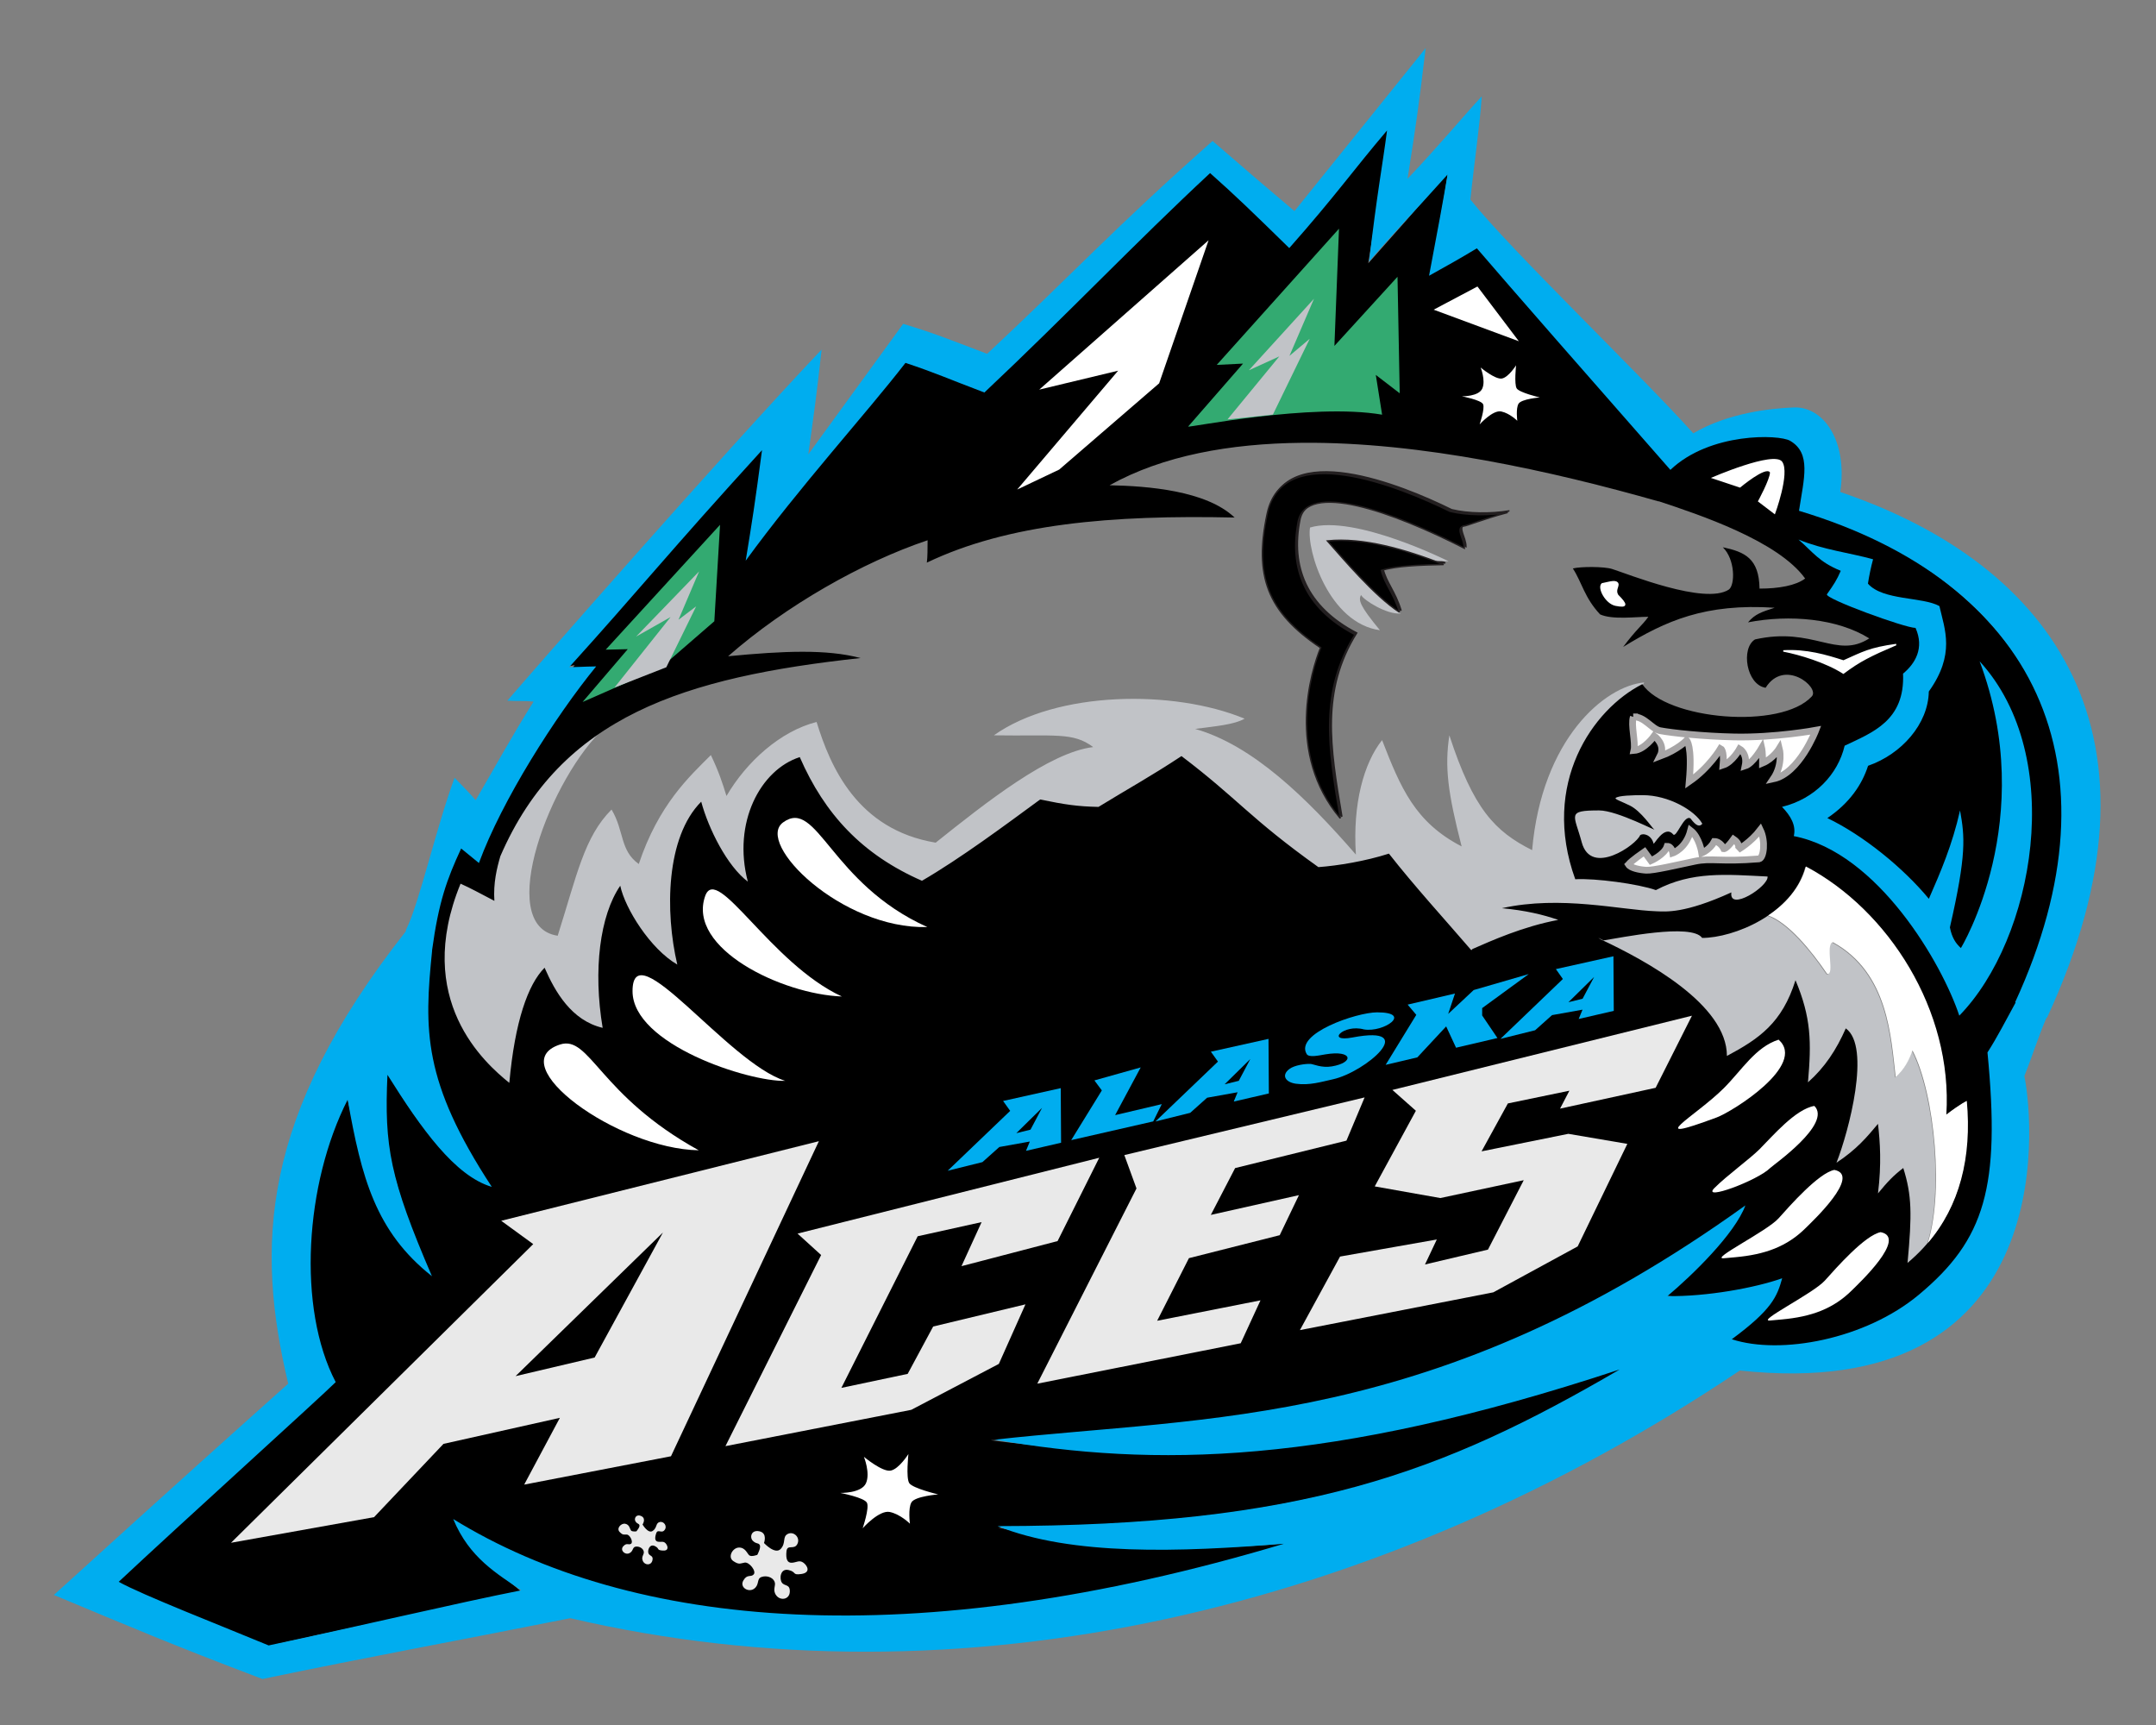
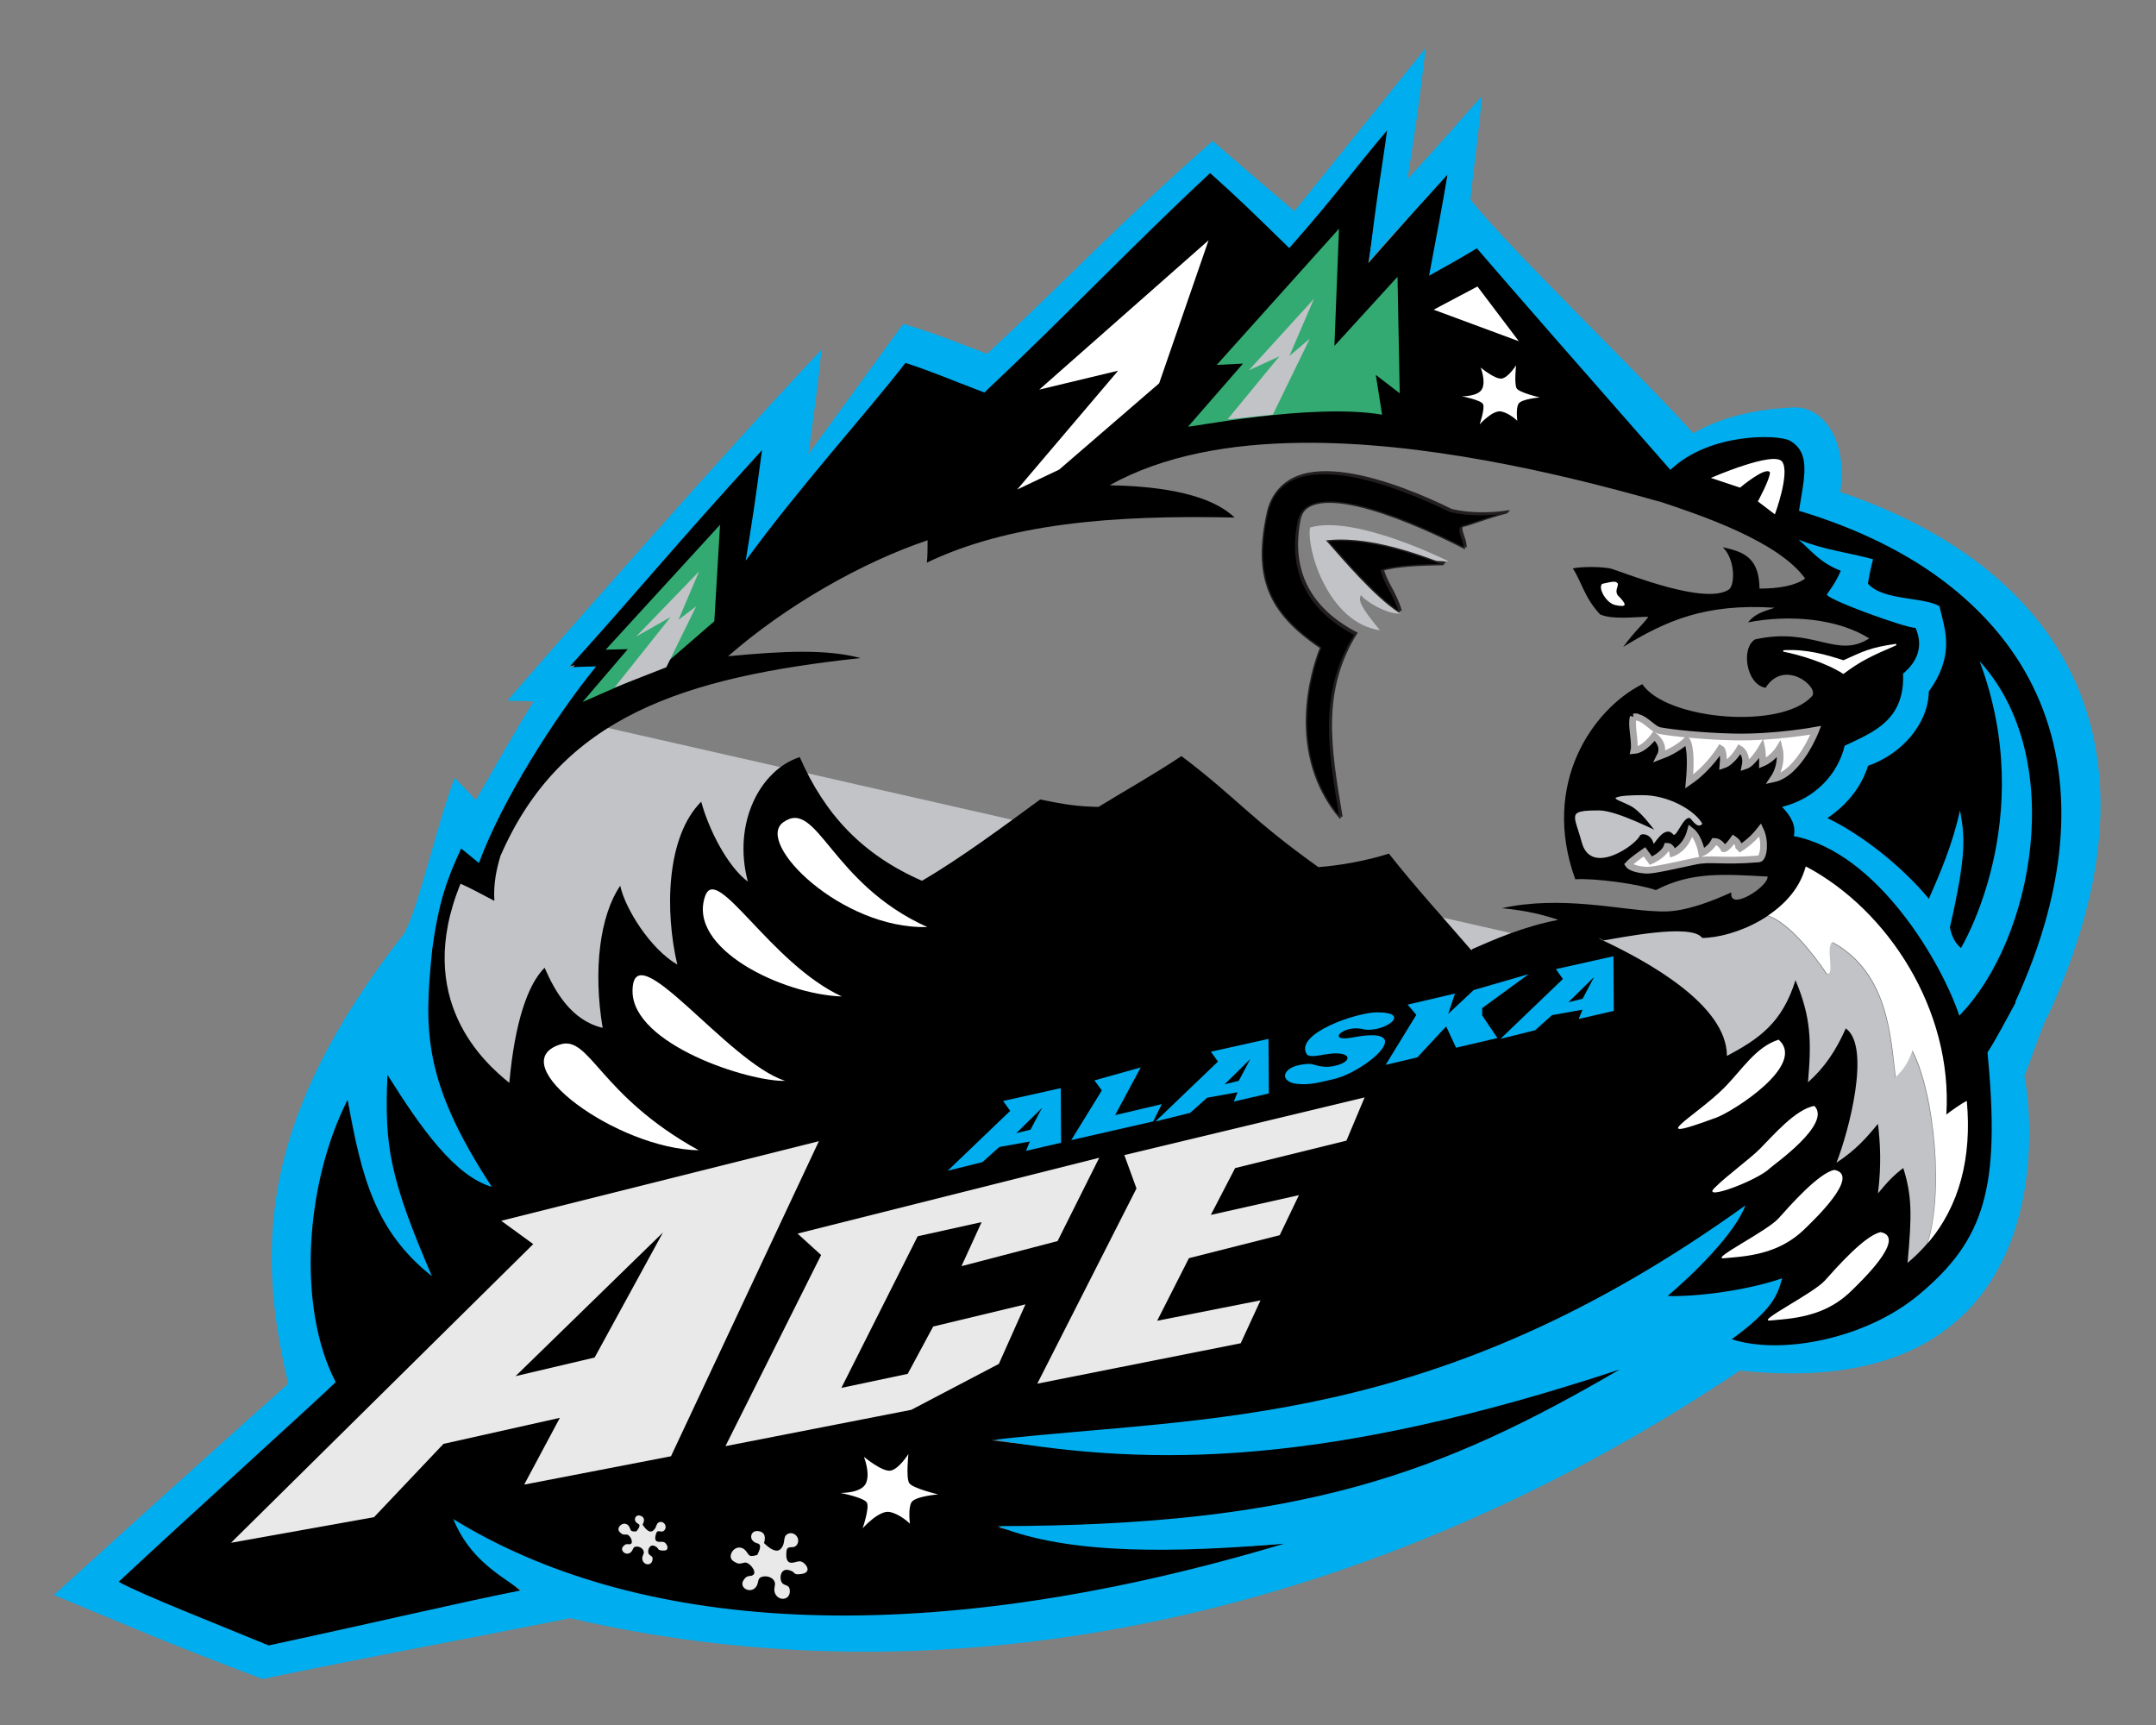
<svg xmlns="http://www.w3.org/2000/svg" version="1.1" width="400" height="320" id="svg3124" xml:space="preserve">
  <rect width="100%" height="100%" fill="#808080" stroke="none" />
  <defs id="defs3128" />
  <g transform="matrix(1.25,0,0,-1.25,0,320)" id="g3132">
    <g transform="matrix(0.507,0,0,0.507,7.226,-79.934)" id="g3572">
      <path d="m 190.724,325.888 c -29.267,16.136 -31.837,33.83 -40.643,30.952 -17.218,-5.627 16.68,-30.545 40.643,-30.952" id="path3142" style="fill:#e9e9e9;fill-opacity:1;fill-rule:nonzero;stroke:none" />
      <path d="m 216.048,346.21 c -16.882,5.315 -44.708,44.082 -44.708,26.262 0,-15.632 34.078,-26.575 44.708,-26.262" id="path3144" style="fill:#e9e9e9;fill-opacity:1;fill-rule:nonzero;stroke:none" />
      <path d="m 232.618,370.909 c -20.947,9.692 -36.6,39.138 -40.018,29.389 -5.37,-15.32 22.51,-28.764 40.018,-29.389" id="path3146" style="fill:#e9e9e9;fill-opacity:1;fill-rule:nonzero;stroke:none" />
      <path d="m 257.629,391.23 c -28.45,12.819 -32.2,37.928 -42.207,30.64 -8.319,-6.061 17.08,-31.312 42.207,-30.64" id="path3148" style="fill:#e9e9e9;fill-opacity:1;fill-rule:nonzero;stroke:none" />
-       <path d="m 162.899,449.695 c -22.51,-11.881 -33.453,-31.89 -33.765,-48.303 -4.377,3.712 -4.74,3.761 -8.591,4.241 -2.633,0.328 -6.729,-10.162 -6.729,-19.561 0,-14.382 4.765,-32.115 18.133,-40.8 12.037,-7.82 6.935,11.155 11.724,25.793 2.501,2.501 24.969,-25.788 24.543,-5.784 -0.399,18.728 -6.085,33.964 17.039,8.754 7.541,-8.727 -1.467,35.256 4.977,39.94 6.994,-7.194 11.501,-11.684 17.377,-16.022 2.273,16.533 1.719,24.229 2.657,27.824 6.096,15.476 12.247,-0.169 16.101,-4.22 6.917,-7.268 15.197,-15.264 29.469,-22.258 7.353,-3.603 29.552,20.739 35.405,23.509 4.645,2.198 11.956,-3.371 17.471,-0.662 7.091,3.485 15.512,10.823 22.546,10.823 10.631,0 21.886,-29.076 42.52,-29.076 5.422,0 13.566,-0.592 17.399,-2.981 9.431,-5.874 17.716,-22.409 27.152,-19.843 l 21.26,5.785 c 21.118,5.745 6.879,6.409 34.391,6.409 18.758,0 23.76,0 35.016,11.255 7.503,7.503 -32.359,4.691 -36.11,4.377 -9.357,-0.784 -18.026,-3.77 -21.175,-0.193 -12.407,14.094 6.17,40.268 15.391,54.124 -11.56,-0.999 -29.993,-16.56 -32.828,-49.085 -10.921,5.481 -17.195,12.036 -24.23,33.609 -1.406,-9.223 -0.469,-16.727 3.596,-32.515 -13.6,7.035 -17.82,17.04 -23.291,31.108 -5.316,-6.663 -8.659,-18.583 -7.666,-33.505 -14.512,16.711 -30.224,32 -47.047,36.788 5.784,0.781 11.258,1.19 14.476,2.994 -20.824,8.614 -55.044,8.159 -73.409,-4.87 18.031,-0.274 23.159,0.995 29.075,-3.439 -12.797,-1.513 -31.326,-16.173 -46.114,-27.981 -23.042,3.835 -30.882,22.402 -34.86,35.328 -10.579,-2.681 -20.482,-11.581 -26.381,-21.669 -1.141,3.733 -2.284,7.228 -4.57,11.977 -6.253,-6.253 -15.277,-14.449 -21.104,-31.889 -5.585,3.996 -4.221,9.691 -7.972,15.945 -8.011,-8.012 -10.139,-19.19 -15.764,-36.942 -18.846,2.841 -1.823,46.985 13.888,61.015" id="path3150" style="fill:#c1c3c7;fill-opacity:1;fill-rule:nonzero;stroke:none" />
+       <path d="m 162.899,449.695 c -22.51,-11.881 -33.453,-31.89 -33.765,-48.303 -4.377,3.712 -4.74,3.761 -8.591,4.241 -2.633,0.328 -6.729,-10.162 -6.729,-19.561 0,-14.382 4.765,-32.115 18.133,-40.8 12.037,-7.82 6.935,11.155 11.724,25.793 2.501,2.501 24.969,-25.788 24.543,-5.784 -0.399,18.728 -6.085,33.964 17.039,8.754 7.541,-8.727 -1.467,35.256 4.977,39.94 6.994,-7.194 11.501,-11.684 17.377,-16.022 2.273,16.533 1.719,24.229 2.657,27.824 6.096,15.476 12.247,-0.169 16.101,-4.22 6.917,-7.268 15.197,-15.264 29.469,-22.258 7.353,-3.603 29.552,20.739 35.405,23.509 4.645,2.198 11.956,-3.371 17.471,-0.662 7.091,3.485 15.512,10.823 22.546,10.823 10.631,0 21.886,-29.076 42.52,-29.076 5.422,0 13.566,-0.592 17.399,-2.981 9.431,-5.874 17.716,-22.409 27.152,-19.843 l 21.26,5.785 " id="path3150" style="fill:#c1c3c7;fill-opacity:1;fill-rule:nonzero;stroke:none" />
      <path d="m 500.837,394.906 c -10.711,-2.677 -39.493,-6.47 -51.096,-6.47 16.896,-12.049 31.467,-12.959 40.609,-37.263 10.389,4.508 16.065,8.925 20.973,14.726 3.347,-10.933 3.124,-18.965 2.233,-24.097 6.023,2.231 9.593,6.917 12.716,12.049 1.827,-7.1 -0.627,-17.668 -4.684,-33.915 4.239,-0.893 7.1,1.127 11.825,4.685 0.184,-4.226 0.893,-8.926 0,-14.726 3.725,0.861 6.042,1.57 8.256,4.461 2.472,-5.345 2.248,-11.655 0.446,-24.99 14.151,2.311 11.997,48.983 3.348,65.601 -1.085,-3.058 -2.455,-5.578 -4.91,-7.81 -1.403,11.538 -2.017,30.52 -18.353,39.489 -2.406,-0.549 0.638,-9.737 -1.723,-9.258 -5.284,7.808 -13.456,17.518 -19.64,17.518" id="path3152" style="fill:#c1c3c7;fill-opacity:1;fill-rule:nonzero;stroke:none" />
      <path d="m 490.969,207.594 c -15,16.589 -22.431,24.392 -37.531,40.719 -15.791,-13.794 -19.121,-16.771 -29.844,-26.406 -28.784,27.875 -62.19,60.121 -84.562,81.125 -12.815,-4.839 -19.275,-7.319 -29.594,-11.281 -18.27,24.355 -35.414,48.181 -53.688,73.312 3.479,-22.715 4.195,-30.074 7.125,-46.438 l -80.031,88.062 c 3.493,-0.549 6.032,-0.871 9.656,-1.562 -5.316,6.835 -27.054,35.358 -38.969,67.906 0.026,0.008 0.037,0.023 0.062,0.031 -0.034,0.003 -0.06,-0.003 -0.094,0 -2.961,-2.326 -4.418,-3.594 -6.812,-5.281 -23.275,41.255 -15.714,81.196 10.969,125.531 -16.69,-11.396 -26.08,-25.439 -35.125,-41.969 -2.316,23.354 5.032,49.593 16.375,75.125 -14.799,-11.455 -30.212,-53.746 -30.906,-73.75 -22.527,34.675 -22.629,87.267 -9.781,115 -33.696,30.404 -47.539,42.693 -80.25,73.219 16.879,7.185 31.898,13.394 57.656,24.25 28.831,-6.929 64.989,-13.666 97.094,-21.281 -10.584,-8.725 -19.506,-16.814 -23.438,-24.969 98.95,57.946 223.738,33.181 305.281,7.375 -41.429,3.664 -74.58,2.081 -107.219,-5.688 70.819,1.14 162.192,-10.745 230.938,-59.406 C 496.599,688.805 423.74,698.999 344.875,688.75 c 0.012,-0.01 0.019,-0.021 0.031,-0.031 91.805,-1.997 205.26,-24.276 275.531,-85 -5.694,10.819 -17.074,21.434 -29.031,32.062 9.134,1.329 25.01,0.119 39.125,-3.875 -5.501,7.343 -14.914,14.974 -22.625,20.406 58.917,14.111 113.279,-26.554 106.469,-94.812 0.029,-0.018 0.065,-0.044 0.094,-0.062 -0.551,-6.537 -0.919,-8.685 -1.562,-13.594 55.654,-101.703 11.074,-167.885 -71.188,-196.656 2.833,-9.469 1.864,-21.688 -1.312,-23.625 -2.822,-1.721 -7.21,-2.628 -12.281,-2.719 -11.13,-0.2 -25.603,3.603 -34.312,11.75 -23.035,-26.607 -51.312,-58.921 -70.656,-80.656 -7.246,4.237 -10.566,5.697 -17.531,9.969 3.215,-17.681 4.793,-25.964 6.438,-37.312 -14.512,17.198 -17.87,20.624 -29.188,33.5 3.924,-24.025 4.702,-30.754 8.094,-50.5 z M 458.5,323.781 c 43.679,-0.444 92.138,10.502 130.625,21.438 0.01,-0.024 0.021,-0.039 0.031,-0.062 14.913,4.928 43.721,14.531 53.594,28.281 -3.414,2.579 -9.644,3.688 -16.688,3.688 -0.185,-11.051 -5.357,-13.42 -13.438,-15.125 4.581,4.469 4.509,13.756 2.219,15.469 -8.736,5.764 -37.134,-5.775 -42.75,-7.531 -2.947,-0.92 -11.396,-0.924 -14.344,-0.188 3.341,5.157 4.236,10.7 9.969,16.812 4.549,2.031 12.954,0.875 17.656,0.875 -2.21,3.13 -4.343,4.501 -9.219,11.031 15.594,-9.578 30.082,-16.001 55.438,-14.344 -4.732,1.546 -7.173,2.272 -9.75,5.344 15.217,-2.942 32.765,-1.406 44.375,5.875 -12.002,7.728 -20.448,-4.414 -41.812,0.375 -5.266,3.217 -3.174,16.582 3.875,17.688 6.815,-10.866 19.884,-0.19 16.938,3.125 -11.236,12.34 -53.221,8.639 -62.062,-4.438 -18.142,9.161 -37.191,36.42 -24.531,71.375 7.184,-0.441 23.142,1.712 29.5,3.969 13.256,-6.979 25.773,-5.706 40.875,-4.969 0.475,3.576 -14.225,13.046 -13.25,5.812 -17.214,7.834 -23.988,7.02 -27.438,6.906 -13.034,-0.435 -34.922,-5.928 -56.531,-1.125 8.666,0.815 15.144,2.37 20.625,4.281 C 539.424,500.762 527.857,506.011 521,509 c -0.138,0.138 -0.268,0.297 -0.406,0.438 -9.04,-10.503 -21.128,-23.788 -30.156,-35.344 -8.568,2.756 -18.716,4.425 -25.812,4.938 -25.174,-17.976 -29.177,-24.747 -50.094,-40.625 -11.514,7.593 -19.239,11.761 -30.375,18.594 -7.688,-0.159 -12.281,-0.844 -21.344,-2.719 -12.874,9.441 -29.056,21.494 -43.25,29.75 -21.896,-9.586 -35.595,-24.352 -44.719,-45.25 -14.359,4.599 -24.694,23.926 -19,45.562 -7.591,-5.694 -14.405,-19.381 -17.062,-29.25 -12.906,12.905 -13.305,40.234 -8.75,59.594 -9.87,-5.695 -19.142,-20.555 -20.875,-28.844 -7.465,10.881 -9.98,30.87 -6.438,52 -11.426,-2.685 -17.455,-13.27 -21.25,-22 -6.072,6.072 -10.884,19.696 -12.906,42.125 -8.986,-7.247 -35.252,-30.379 -17.844,-72.875 3.734,1.654 7.14,3.564 12.375,6.281 -0.434,-6.508 0.915,-11.992 2.188,-16.344 22.227,-51.294 67.281,-65.477 131.812,-72.5 -12.419,-3.281 -28.047,-2.62 -48.469,-0.656 21.174,-18.57 49.08,-34.399 73,-42.438 -0.033,3.525 0.002,5.976 -0.281,8.188 29.695,-14.224 67.565,-17.512 112.625,-16.5 -10.422,-9.909 -31.856,-11.529 -45.75,-11.812 19.59,-10.903 44.074,-15.265 70.281,-15.531 z m 184.312,155.188 c 30.116,15.926 53.801,52.606 51.406,90.781 2.365,-1.805 4.925,-3.462 7.469,-5 2.227,24.452 -4.49,44.921 -21.469,59.094 1.649,-17.721 1.607,-24.69 -1.562,-34.719 -3.616,2.769 -5.714,4.987 -9.25,9.281 1.33,-10.82 0.76,-18.796 0,-25.438 -3.985,4.744 -7.731,9.31 -15.188,14.219 4.508,-11.476 12.726,-42.479 3.406,-49.156 -3.479,7.909 -7.707,14.309 -13.844,19.75 1.317,-14.842 1.167,-23.703 -4.562,-37.375 -4.886,15.688 -13.355,21.439 -25.094,27.719 0.006,-18.786 -29.352,-34.796 -46.25,-42.688 -0.322,-0.222 -0.547,-0.361 -0.844,-0.562 0.646,0.326 1.284,0.644 1.938,0.969 5.862,-0.859 32.201,-6.431 36.094,-0.906 11.416,0 33.205,-8.626 37.75,-25.969 z" transform="matrix(0.8,0,0,-0.8,0,792)" id="path3154" style="fill:#000000;fill-opacity:1;fill-rule:nonzero;stroke:none" />
      <path d="m 430.385,562.707 -12.117,16.022 -12.822,-6.786 24.939,-9.236 z" id="path3162" style="fill:#ffffff;fill-opacity:1;fill-rule:nonzero;stroke:none" />
      <path d="m 377.735,595.651 -35.791,-39.87 7.698,0.382 -16.067,-18.427 c -0.435,-0.499 36.169,7.018 56.779,3.473 l -1.842,11.638 7.001,-5.377 -0.647,34.107 -18.472,-20.24 1.341,34.314 z" id="path3166" style="fill:#33aa71;fill-opacity:1;fill-rule:nonzero;stroke:none" />
      <path d="m 339.558,592.265 -49.571,-43.721 23.092,5.542 -29.557,-34.792 12.315,5.851 29.25,25.247 14.471,41.873 z" id="path3170" style="fill:#ffffff;fill-opacity:1;fill-rule:nonzero;stroke:none" />
      <path d="m 196.542,508.979 -33.478,-36.556 6.461,0.148 -13.233,-15.468 22.937,10.085 15.638,13.552 1.675,28.239 z" id="path3174" style="fill:#33aa71;fill-opacity:1;fill-rule:nonzero;stroke:none" />
      <path d="m 540.836,473.92 c -7.789,-1.096 -9.581,-2.231 -15.406,-4.82 -5.109,1.641 -10.818,3.344 -17.616,2.958 4.771,-0.924 12.419,-3.202 17.576,-6.489 4.758,3.566 7.933,5.139 15.446,8.351" id="path3182" style="fill:#ffffff;fill-opacity:1;fill-rule:nonzero;stroke:none" />
      <path d="m 540.836,473.92 c -7.789,-1.096 -9.581,-2.231 -15.406,-4.82 -5.109,1.641 -10.818,3.344 -17.616,2.958 4.771,-0.924 12.419,-3.202 17.576,-6.489 4.758,3.566 7.933,5.139 15.446,8.351 z" id="path3184" style="fill:none;stroke:#fcfeff;stroke-width:0.426;stroke-linecap:butt;stroke-linejoin:miter;stroke-miterlimit:2.613;stroke-opacity:1;stroke-dasharray:none" />
      <path d="m 459.383,491.72 c -0.622,1.075 -2.087,0.479 -4.617,-0.03 -1.279,-1.174 1.152,-5.666 3.926,-6.23 3.549,-0.721 3.347,0.181 0.615,2.913 -0.839,1.444 0.148,2.28 0.076,3.347" id="path3186" style="fill:#ffffff;fill-opacity:1;fill-rule:nonzero;stroke:none" />
-       <path d="m 459.383,491.72 c -0.622,1.075 -2.087,0.479 -4.617,-0.03 -1.279,-1.174 1.152,-5.666 3.926,-6.23 3.549,-0.721 3.347,0.181 0.615,2.913 -0.839,1.444 0.148,2.28 0.076,3.347 z" id="path3188" style="fill:none;stroke:#fcfeff;stroke-width:0.426;stroke-linecap:butt;stroke-linejoin:miter;stroke-miterlimit:2.613;stroke-opacity:1;stroke-dasharray:none" />
      <path d="m 484.103,421.471 c -2.178,3.913 -9.923,8.367 -17.426,8.367 -2.795,0 -7.262,-0.102 -7.967,-0.849 -0.321,-0.34 1.978,-1.101 4.209,-2.209 3.285,-1.633 6.491,-6.544 7.024,-6.907 1.599,-1.094 -10.662,5.498 -16.055,5.498 -9.692,0 -7.276,-1.164 -5.094,-9.318 2.727,-10.198 16.088,-0.654 17.079,2.039 0.89,0.756 3.29,0.133 3.957,-2.402 -0.087,-0.836 3.112,5.647 5.691,2.713 0.979,-1.379 3.158,5.825 5.114,4.624 1.689,-2.268 2.668,-2.534 3.468,-1.556" id="path3190" style="fill:#c1c3c7;fill-opacity:1;fill-rule:nonzero;stroke:none" />
      <path d="m 506.434,358.269 c -6.775,-2.156 -10.776,-8.929 -16.01,-14.164 -8.314,-8.312 -24.361,-16.856 -2.156,-8.621 4.778,1.774 26.479,15.395 18.166,22.785" id="path3196" style="fill:#ffffff;fill-opacity:1;fill-rule:nonzero;stroke:none" />
      <path d="m 516.901,338.872 c -5.542,-0.925 -12.314,-8.929 -16.009,-12.624 -2.922,-2.921 -9.546,-7.696 -13.241,-11.392 -4.002,-4.002 12.624,2.156 16.32,5.85 0.923,0.924 18.165,12.932 12.93,18.166" id="path3200" style="fill:#ffffff;fill-opacity:1;fill-rule:nonzero;stroke:none" />
      <path d="m 536.299,301.925 c -4.619,-0.924 -12.987,-10.442 -16.319,-14.163 -3.398,-3.797 -20.302,-12.091 -16.009,-11.7 l 3.385,0.308 c 8.608,0.782 15.088,3.079 20.629,8.621 1.848,1.847 16.319,15.394 8.314,16.934" id="path3204" style="fill:#ffffff;fill-opacity:1;fill-rule:nonzero;stroke:none" />
      <path d="m 522.747,320.146 c -4.618,-0.925 -12.987,-10.443 -16.317,-14.165 -3.4,-3.796 -20.304,-12.089 -16.01,-11.699 l 3.386,0.308 c 8.607,0.782 15.087,3.079 20.629,8.621 1.846,1.847 16.317,15.394 8.312,16.935" id="path3208" style="fill:#ffffff;fill-opacity:1;fill-rule:nonzero;stroke:none" />
      <path d="m 190.304,325.888 c -29.267,16.136 -31.837,33.83 -40.643,30.952 -17.218,-5.627 16.68,-30.545 40.643,-30.952" id="path3216" style="fill:#ffffff;fill-opacity:1;fill-rule:nonzero;stroke:none" />
      <path d="m 215.628,346.21 c -16.883,5.315 -44.708,44.082 -44.708,26.262 0,-15.632 34.079,-26.575 44.708,-26.262" id="path3220" style="fill:#ffffff;fill-opacity:1;fill-rule:nonzero;stroke:none" />
      <path d="m 232.198,370.909 c -20.947,9.692 -36.6,39.138 -40.018,29.389 -5.37,-15.32 22.51,-28.764 40.018,-29.389" id="path3224" style="fill:#ffffff;fill-opacity:1;fill-rule:nonzero;stroke:none" />
      <path d="m 257.209,391.23 c -28.45,12.819 -32.2,37.928 -42.206,30.64 -8.32,-6.061 17.08,-31.312 42.206,-30.64" id="path3228" style="fill:#ffffff;fill-opacity:1;fill-rule:nonzero;stroke:none" />
      <path d="m 427.419,513.017 c -5.205,-0.839 -11.734,-0.834 -16.713,0.379 -14.781,7.275 -48.874,21.131 -53.518,-0.713 -3.869,-18.205 0.024,-28.752 15.647,-39.218 -2.725,-6.665 -10.212,-31.033 5.741,-49.911 -3.487,20.54 -6.154,36.892 4.321,53.767 -14.787,7.713 -19.285,19.466 -16.625,33.054 2.358,12.047 27.729,2.866 48.623,-7.757 0,2.733 -2.58,5.695 -0.298,6.452 0.911,0 5.698,2.051 12.822,3.947" id="path3232" style="fill:#231f20;fill-opacity:1;fill-rule:nonzero;stroke:none" />
      <path d="m 427.419,513.017 c -5.205,-0.839 -11.734,-0.834 -16.713,0.379 -14.781,7.275 -48.874,21.131 -53.518,-0.713 -3.869,-18.205 0.024,-28.752 15.647,-39.218 -2.725,-6.665 -10.212,-31.033 5.741,-49.911 -3.487,20.54 -6.154,36.892 4.321,53.767 -14.787,7.713 -19.285,19.466 -16.625,33.054 2.358,12.047 27.729,2.866 48.623,-7.757 0,2.733 -2.58,5.695 -0.298,6.452 0.911,0 5.698,2.051 12.822,3.947 z" id="path3234" style="fill:none;stroke:#231f20;stroke-width:0.426;stroke-linecap:butt;stroke-linejoin:miter;stroke-miterlimit:2.613;stroke-opacity:1;stroke-dasharray:none" />
      <path d="m 408.858,497.833 c -11.519,4.471 -23.644,7.957 -34.027,6.896 4.485,-5.078 13.844,-16.168 21.067,-20.84 -1.696,5.634 -4.308,8.137 -5.268,12.207 4.224,1.325 11.222,1.599 18.228,1.737" id="path3236" style="fill:#231f20;fill-opacity:1;fill-rule:nonzero;stroke:none" />
      <path d="m 408.858,497.833 c -11.519,4.471 -23.644,7.957 -34.027,6.896 4.485,-5.078 13.844,-16.168 21.067,-20.84 -1.696,5.634 -4.308,8.137 -5.268,12.207 4.224,1.325 11.222,1.599 18.228,1.737 z" id="path3238" style="fill:none;stroke:#231f20;stroke-width:0.426;stroke-linecap:butt;stroke-linejoin:miter;stroke-miterlimit:2.613;stroke-opacity:1;stroke-dasharray:none" />
      <path d="m 281.844,579.312 -116.25,29.125 11.719,8.531 L 66.719,726.25 l 52.344,-9.375 25.406,-26.812 42.594,-9.531 -13.062,24.438 53.719,-10.375 54.125,-115.281 z m -57.062,33.406 -25,45.75 -28.938,6.812 53.938,-52.562 z" transform="matrix(0.8,0,0,-0.8,0,792)" id="path3240" style="fill:#e9e9e9;fill-opacity:1;fill-rule:nonzero;stroke:none" />
      <path d="m 307.545,323.7 -88.321,-22.197 6.906,-6.276 -28.01,-55.94 54.4,10.63 25.636,13.443 7.786,17.43 -27.013,-6.487 -7.461,-13.862 -19.412,-4.102 22.34,44.382 18.713,4.144 -5.895,-12.898 28.138,7.347 12.193,24.386 z" id="path3244" style="fill:#e9e9e9;fill-opacity:1;fill-rule:nonzero;stroke:none" />
      <path d="m 385.236,341.365 -70.343,-16.884 3.558,-9.76 -29.039,-57.145 59.552,11.828 5.79,12.558 -30.251,-5.976 9.305,18.326 26.574,6.722 5.627,11.724 -25.793,-5.784 7.111,13.705 32.589,8.032 5.32,12.654 z" id="path3248" style="fill:#e9e9e9;fill-opacity:1;fill-rule:nonzero;stroke:none" />
-       <path d="m 481.061,365.281 -87.696,-21.727 6.878,-6.098 -12.044,-22.143 19.203,-3.407 24.418,5.229 -10.473,-20.322 -18.434,-4.35 3.459,7.316 -28.326,-4.998 -11.749,-21.531 56.613,11.058 24.699,13.443 14.537,30.013 -17.266,2.943 -25.409,-5.131 7.704,14.028 18.007,3.726 -2.732,-5.248 27.982,6.097 10.629,21.102 z" id="path3252" style="fill:#e9e9e9;fill-opacity:1;fill-rule:nonzero;stroke:none" />
      <path d="m 532.583,491.752 c 0.294,2.052 0.95,5.158 1.503,7.128 -6.855,1.912 -14.527,2.767 -21.833,5.781 4.105,-3.552 6.117,-6.671 12.379,-9.15 -1.2,-2.764 -1.991,-3.947 -4.065,-6.892 -0.551,-1.285 22.824,-9.827 25.95,-9.827 2.657,-5.941 -0.135,-10.473 -3.655,-13.383 0.587,-13.763 -8.956,-17.234 -17.097,-21.096 -1.981,-8.428 -8.779,-15.578 -18.336,-17.903 2.55,-2.638 4.182,-5.436 3.449,-8.557 24.742,-4.808 43.537,-37.641 48.45,-52.558 21.839,22.34 31.666,75.62 5.948,103.735 17.388,-46.313 -5.478,-83.983 -5.479,-83.943 -1.483,1.318 -2.634,3.03 -3.219,6.048 4.923,21.458 4.35,26.553 2.967,34.233 -2.274,-10.111 -5.675,-17.975 -9.127,-25.872 -7.363,8.932 -19.12,18.555 -29.715,23.631 6.394,4.321 10.123,9.692 11.922,15.309 9.801,3.401 17.622,12.251 17.778,21.739 7.817,10.942 4.67,18.127 3.107,25.005 -4.928,2.767 -16.549,1.57 -20.927,6.572" id="path3276" style="fill:#00adef;fill-opacity:1;fill-rule:nonzero;stroke:none" />
      <path d="m 503.875,179.375 -48,59.625 C 446.361,230.956 439.132,224.83 425.906,213.344 389.72,245.345 374.025,262.685 343.406,291.219 328.784,285.663 324.199,283.735 312.688,280.25 L 277.969,328 c 1.98,-14.205 2.947,-20.941 4.875,-38.344 -37.224,39.275 -107.006,119.149 -115,128.469 4.05,0.253 6.463,-0.007 9.594,0.344 -7.654,12.137 -13.935,23.642 -21.188,36.062 -2.444,-2.888 -4.849,-5.183 -7.719,-8.188 -6.589,17.758 -12.974,46.006 -17.625,55.312 -0.144,0.289 -0.214,0.592 -0.25,0.906 -53.388,67.882 -54.912,115.292 -43,165.469 -23.536,21.058 -37.251,33.292 -85.75,77.312 27.814,11.601 43.09,18.183 76.312,30.75 41.179,-8.56 66.297,-13.021 112.656,-22.25 C 333,786.94 486.715,751.88 618.844,663.219 c 115.596,12.474 108.05,-88.199 104.125,-107.75 3.328,-8.377 4.984,-14.149 8.125,-21.375 0.07,0.032 0.083,0.029 0.156,0.062 47.866,-103.306 2.388,-165.95 -75.656,-192.375 2.808,-19.004 -6.296,-31.379 -17.062,-30.938 -8.457,0.346 -24.03,1.971 -36.719,9.469 C 583.115,299.375 535.286,253.59 520.25,234.781 c 1.552,-14.875 3.409,-26.644 4.156,-37.781 -7.654,8.34 -15.328,17.669 -27.156,30.188 3.131,-19.837 4.191,-27.279 6.625,-47.812 z M 489.75,209.5 c -1.61,12.455 -3.716,23.233 -6.562,47.906 11.547,-13.286 15.089,-16.58 28.719,-31.781 -1.431,8.477 -3.76,21.133 -6.781,37.031 7.361,-4.119 10.213,-5.655 17.5,-10.031 11.021,12.876 43.206,49.649 70.812,81.062 14.486,-13.809 39.769,-12.989 43.781,-10.656 7.856,4.566 5.1,13.684 3.281,25.625 86.103,25.891 119.188,92.704 79.094,179.812 0.085,0.046 0.104,0.049 0.188,0.094 -3.746,6.815 -6.617,12.516 -10.312,18.281 4.781,49.261 -0.873,68.451 -25.125,88.656 -19.6,16.33 -50.561,22.102 -68.438,16.281 14.714,-10.859 16.587,-15.615 18.438,-22.312 -9.86,3.496 -27.571,6.742 -42,6.531 9.045,-7.584 24.679,-22.739 28.531,-33.188 -113.743,81.728 -196.696,76.955 -274.75,85.719 58.385,10.041 121.903,9.626 228.75,-25.688 -65.126,37.996 -116.112,57.179 -227.625,57.312 27.005,10.904 66.653,9.549 104.812,6.438 -136.43,40.826 -238.804,31.19 -304.031,-9.031 5.945,14.384 16.211,20.025 24.844,26.094 C 150.476,748.062 111.68,757.19 80.5,763.812 64,756.947 33.999,745.25 25.625,740.531 c 21.949,-20.573 74.019,-67.675 79.406,-73.062 -14.15,-27.106 -11.305,-72.534 4.375,-103.344 5.062,28.506 10.191,48.274 30.844,64.594 -15.429,-35.841 -17.466,-47.538 -16.281,-73.688 12.396,19.74 24.642,36.996 38.188,41 C 136.8,557.308 137.375,538.534 140.312,509.562 c -0.013,-0.006 -0.018,-0.026 -0.031,-0.031 2.434,-17.773 5.402,-25.986 10.656,-37.312 2.266,1.863 4.234,3.449 6.5,5.312 8.404,-22.9 27.962,-53.661 42.906,-71.938 -5.069,0.069 -6.407,0.268 -9.844,0.25 25.223,-27.856 36.812,-42.429 70.531,-79.375 -2.667,20.131 -3.535,25.556 -5.969,40.438 19.569,-26.878 44.126,-53.837 58.469,-72.375 11.126,3.711 15.651,5.835 28.875,10.844 30.582,-28.783 55.124,-54.746 82.594,-80.281 8.984,7.957 15.488,14.246 28.969,27.438 C 471.089,233.175 477.1,224.376 489.75,209.5 z" transform="matrix(0.8,0,0,-0.8,0,792)" id="path3278" style="fill:#00adef;fill-opacity:1;fill-rule:nonzero;stroke:none" />
      <path d="m 370.344,559.906 -21.094,4.688 2.594,3.625 -22.875,21.906 12.719,-3.156 6.188,-5.531 11.156,-2 -1.406,3.406 12.844,-2.969 -0.125,-19.969 z M 363.5,567.125 l -4.219,7.969 -5.188,1.281 9.406,-9.25 z" transform="matrix(0.8,0,0,-0.8,0,792)" id="path3282" style="fill:#00adef;fill-opacity:1;fill-rule:nonzero;stroke:none" />
      <path d="m 319.691,350.148 -13.56,-3.808 2.176,-2.929 -8.966,-14.55 24.015,5.481 2.497,5.055 -13.657,-3.219 7.495,13.97 z" id="path3284" style="fill:#00adef;fill-opacity:1;fill-rule:nonzero;stroke:none" />
      <path d="m 385.029,361.271 c -5.989,1.652 -11.312,-3.878 -3.346,-2.363 19.996,3.805 3.81,-10.142 -5.706,-12.235 -3.421,-0.753 -6.895,-1.848 -10.828,-1.307 -3.169,0.437 -4.359,2.535 -1.888,4.35 1.482,1.089 4.583,1.517 6.115,1.458 0.841,-0.032 3.208,-1.248 6.25,-0.736 6.667,1.122 6.143,4.877 -1.891,3.525 -1.931,-0.326 -4.81,-0.996 -5.461,0.091 -3.578,5.973 14.566,12.212 20.63,12.212 10.556,0 1.964,-5.989 -3.875,-4.995" id="path3286" style="fill:#00adef;fill-opacity:1;fill-rule:nonzero;stroke:none" />
      <path d="m 411.689,371.771 -13.861,-3.245 2.536,-2.995 -8.974,-14.635 9.278,2.188 8.441,9.063 2.894,-6.239 12.114,2.839 -4.471,6.603 0.003,2.158 13.642,9.963 -16.123,-4.678 -7.471,-6.988 1.992,5.966 z" id="path3288" style="fill:#00adef;fill-opacity:1;fill-rule:nonzero;stroke:none" />
      <path d="m 572.594,511.656 -21.062,4.688 2.562,3.625 -22.844,21.906 12.688,-3.156 6.188,-5.531 11.156,-2 -1.406,3.406 12.844,-2.969 -0.125,-19.969 z m -7.062,7.562 -4.219,7.969 -5.188,1.281 9.406,-9.25 z" transform="matrix(0.8,0,0,-0.8,0,792)" id="path3290" style="fill:#00adef;fill-opacity:1;fill-rule:nonzero;stroke:none" />
      <path d="m 446.375,541.875 -21.094,4.688 2.594,3.625 -22.875,21.906 12.719,-3.156 6.188,-5.531 11.156,-2 -1.406,3.406 L 446.5,561.844 446.375,541.875 z m -6.656,7.375 -4.219,7.969 -5.188,1.281 9.406,-9.25 z" transform="matrix(0.8,0,0,-0.8,0,792)" id="path3292" style="fill:#00adef;fill-opacity:1;fill-rule:nonzero;stroke:none" />
      <path d="m 561.527,340.338 c 0,0 -1.581,-0.628 -5.994,-4.019 1.917,30.54 -17.013,59.9 -41.107,72.641 -1.663,-6.346 -6.218,-11.225 -11.541,-14.659 0.163,0.104 0.329,0.205 0.49,0.313 5.784,-1.947 12.635,-10.251 17.266,-17.095 2.361,-0.478 -0.682,8.71 1.723,9.259 16.337,-8.969 16.951,-27.952 18.354,-39.489 2.455,2.232 3.825,4.751 4.908,7.81 6.588,-12.655 9.403,-42.727 4.128,-57.378 0.116,0.328 0.231,0.66 0.342,1.002 9.334,10.858 12.935,25.099 11.431,41.615" id="path3308" style="fill:#ffffff;fill-opacity:1;fill-rule:nonzero;stroke:none" />
      <path d="m 463.901,452.744 c 3.261,0.177 5.392,-3.573 7.826,-4.032 3.555,-0.669 12.631,-1.649 21.758,-1.837 11.874,-0.246 23.833,1.956 23.833,1.956 0,0 -4.832,-12.628 -12.439,-14.229 2.953,4.328 1.767,8.893 1.767,8.893 0,0 -1.799,-2.965 -4.919,-4.268 0.058,3.082 -0.239,4.387 -0.239,4.387 0,0 -2.608,-4.506 -4.861,-5.218 0.771,3.617 -1.601,4.98 -1.601,4.98 0,0 -2.133,-3.853 -4.861,-4.742 0.415,4.327 -0.711,4.861 -0.711,4.861 0,0 -3.32,-5.632 -9.19,-9.663 0.949,10.552 -0.77,12.034 -0.77,12.034 0,0 -2.609,-2.726 -7.766,-4.624 1.778,3.439 -1.72,5.928 -1.72,5.928 0,0 -2.846,-4.03 -5.929,-4.267 0.533,2.371 -0.949,7.529 -0.178,9.841" id="path3312" style="fill:#ffffff;fill-opacity:1;fill-rule:nonzero;stroke:none" />
      <path d="m 463.901,452.744 c 3.261,0.177 5.392,-3.573 7.826,-4.032 3.555,-0.669 12.631,-1.649 21.758,-1.837 11.874,-0.246 23.833,1.956 23.833,1.956 0,0 -4.832,-12.628 -12.439,-14.229 2.953,4.328 1.767,8.893 1.767,8.893 0,0 -1.799,-2.965 -4.919,-4.268 0.058,3.082 -0.239,4.387 -0.239,4.387 0,0 -2.608,-4.506 -4.861,-5.218 0.771,3.617 -1.601,4.98 -1.601,4.98 0,0 -2.133,-3.853 -4.861,-4.742 0.415,4.327 -0.711,4.861 -0.711,4.861 0,0 -3.32,-5.632 -9.19,-9.663 0.949,10.552 -0.77,12.034 -0.77,12.034 0,0 -2.609,-2.726 -7.766,-4.624 1.778,3.439 -1.72,5.928 -1.72,5.928 0,0 -2.846,-4.03 -5.929,-4.267 0.533,2.371 -0.949,7.529 -0.178,9.841 z" id="path3314" style="fill:none;stroke:#a7a5a6;stroke-width:1.971;stroke-linecap:butt;stroke-linejoin:miter;stroke-miterlimit:4;stroke-opacity:1;stroke-dasharray:none" />
      <path d="m 462.479,409.525 c 0.711,1.008 4.683,3.735 4.683,3.735 l 1.898,-2.609 c 0,0 3.913,1.72 4.743,4.21 1.363,0 1.659,-1.957 1.659,-1.957 0,0 3.854,1.304 5.218,6.581 2.549,-1.956 3.26,-6.581 3.26,-6.581 0,0 2.431,1.009 3.676,3.379 1.779,0 2.786,-2.134 2.786,-2.134 0,0 0.771,-0.119 2.846,2.787 2.253,-1.542 1.304,-3.024 1.304,-3.024 0,0 3.697,2.075 6.521,5.751 1.602,-3.32 1.009,-8.182 -0.355,-8.478 -11.561,-0.949 -13.872,0.356 -18.911,-0.711 -5.041,-1.068 -12.096,-2.727 -14.112,-2.609 -2.014,0.118 -4.564,0.652 -5.216,1.66" id="path3316" style="fill:#ffffff;fill-opacity:1;fill-rule:nonzero;stroke:none" />
      <path d="m 462.479,409.525 c 0.711,1.008 4.683,3.735 4.683,3.735 l 1.898,-2.609 c 0,0 3.913,1.72 4.743,4.21 1.363,0 1.659,-1.957 1.659,-1.957 0,0 3.854,1.304 5.218,6.581 2.549,-1.956 3.26,-6.581 3.26,-6.581 0,0 2.431,1.009 3.676,3.379 1.779,0 2.786,-2.134 2.786,-2.134 0,0 0.771,-0.119 2.846,2.787 2.253,-1.542 1.304,-3.024 1.304,-3.024 0,0 3.697,2.075 6.521,5.751 1.602,-3.32 1.009,-8.182 -0.355,-8.478 -11.561,-0.949 -13.872,0.356 -18.911,-0.711 -5.041,-1.068 -12.096,-2.727 -14.112,-2.609 -2.014,0.118 -4.564,0.652 -5.216,1.66 z" id="path3318" style="fill:none;stroke:#a7a5a6;stroke-width:1.971;stroke-linecap:butt;stroke-linejoin:miter;stroke-miterlimit:4;stroke-opacity:1;stroke-dasharray:none" />
-       <path d="m 426.944,512.543 c -5.205,-0.839 -11.734,-0.835 -16.713,0.379 -14.781,7.274 -48.874,21.131 -53.517,-0.714 -3.869,-18.205 0.024,-28.752 15.646,-39.217 -2.724,-6.666 -10.212,-31.033 5.742,-49.911 -3.487,20.54 -6.155,36.892 4.321,53.767 -14.787,7.713 -19.284,19.466 -16.625,33.053 2.357,12.048 27.728,2.867 48.622,-7.757 0,2.733 -2.579,5.695 -0.298,6.453 0.911,0 5.698,2.05 12.822,3.947" id="path3320" style="fill:#231f20;fill-opacity:1;fill-rule:nonzero;stroke:none" />
      <path d="m 426.944,512.543 c -5.205,-0.839 -11.734,-0.835 -16.713,0.379 -14.781,7.274 -48.874,21.131 -53.517,-0.714 -3.869,-18.205 0.024,-28.752 15.646,-39.217 -2.724,-6.666 -10.212,-31.033 5.742,-49.911 -3.487,20.54 -6.155,36.892 4.321,53.767 -14.787,7.713 -19.284,19.466 -16.625,33.053 2.357,12.048 27.728,2.867 48.622,-7.757 0,2.733 -2.579,5.695 -0.298,6.453 0.911,0 5.698,2.05 12.822,3.947 z" id="path3322" style="fill:#000000;stroke:#231f20;stroke-width:0.426;stroke-linecap:butt;stroke-linejoin:miter;stroke-miterlimit:2.613;stroke-opacity:1;stroke-dasharray:none" />
      <path d="m 389.72,478.118 c -14.839,2.032 -21.535,23.299 -20.468,30.058 13.072,3.912 40.552,-9.871 40.552,-9.871 l -22.322,0.342 c 0,0 1.157,-9.057 8.271,-15.638 -4.091,-0.355 -10.887,3.989 -11.561,5.425 -0.852,-1.499 -0.355,-3.202 5.528,-10.316" id="path3324" style="fill:#c1c3c7;fill-opacity:1;fill-rule:nonzero;stroke:none" />
      <path d="m 408.384,497.358 c -11.52,4.471 -23.645,7.957 -34.028,6.896 4.487,-5.077 13.844,-16.168 21.068,-20.84 -1.695,5.634 -4.308,8.138 -5.269,12.207 4.224,1.326 11.222,1.599 18.229,1.737" id="path3326" style="fill:#000000;fill-opacity:1;fill-rule:nonzero;stroke:none" />
      <path d="m 408.384,497.358 c -11.52,4.471 -23.645,7.957 -34.028,6.896 4.487,-5.077 13.844,-16.168 21.068,-20.84 -1.695,5.634 -4.308,8.138 -5.269,12.207 4.224,1.326 11.222,1.599 18.229,1.737 z" id="path3328" style="fill:none;stroke:#231f20;stroke-width:0.426;stroke-linecap:butt;stroke-linejoin:miter;stroke-miterlimit:2.613;stroke-opacity:1;stroke-dasharray:none" />
      <path d="m 486.607,522.701 c 0,0 18.497,8.062 20.869,4.742 2.372,-3.319 -2.134,-15.414 -2.134,-15.414 l -4.981,3.795 c 0,0 3.569,6.536 3.537,8.492 -1.185,1.897 -8.753,-4.461 -8.753,-4.461 l -8.538,2.846 z" id="path3330" style="fill:#ffffff;fill-opacity:1;fill-rule:nonzero;stroke:none" />
      <path d="m 370.418,575.15 -19.071,-20.946 8.911,4.064 -15.163,-18.446 13.286,1.407 10.786,22.198 -5.939,-5.003 7.19,16.726 z" id="path3332" style="fill:#c1c3c7;fill-opacity:1;fill-rule:nonzero;stroke:none" />
      <path d="m 190.412,495.341 -18.447,-19.084 10.097,5.716 -16.428,-20.64 15.176,5.942 8.742,17.836 -5.172,-3.925 6.032,14.155 z" id="path3334" style="fill:#c1c3c7;fill-opacity:1;fill-rule:nonzero;stroke:none" />
      <path d="m 429.753,548.905 c 0.77,-1.245 6.766,-2.655 6.766,-2.655 0,0 -5.403,-0.428 -6.233,-1.851 -0.829,-1.423 -0.355,-4.98 -0.355,-4.98 0,0 -2.194,2.194 -4.683,2.727 -2.49,0.534 -6.345,-3.794 -6.345,-3.794 0,0 1.602,4.684 1.009,5.928 -0.593,1.246 -6.224,2.313 -6.224,2.313 0,0 4.919,-0.119 5.987,2.253 1.066,2.371 -0.474,6.166 -0.474,6.166 0,0 4.297,-3.585 6.239,-3.216 1.942,0.37 4.134,3.868 4.134,3.868 0,0 -0.592,-5.514 0.179,-6.759" id="path3336" style="fill:#ffffff;fill-opacity:1;fill-rule:nonzero;stroke:none" />
      <path d="m 251.903,228.495 c 0.967,-1.562 8.493,-3.333 8.493,-3.333 0,0 -6.781,-0.537 -7.823,-2.323 -1.042,-1.786 -0.447,-6.25 -0.447,-6.25 0,0 -2.753,2.753 -5.878,3.423 -3.125,0.67 -7.963,-4.763 -7.963,-4.763 0,0 2.01,5.879 1.266,7.442 -0.745,1.563 -7.815,2.903 -7.815,2.903 0,0 6.177,-0.151 7.516,2.828 1.34,2.975 -0.595,7.738 -0.595,7.738 0,0 5.395,-4.499 7.832,-4.035 2.438,0.463 5.191,4.854 5.191,4.854 0,0 -0.744,-6.921 0.223,-8.484" id="path3338" style="fill:#ffffff;fill-opacity:1;fill-rule:nonzero;stroke:none" />
      <path d="m 207.447,207.466 c 0,0 1.157,2.099 0.712,2.889 -0.4,0.711 -0.978,0.223 -2.001,1.201 -1.022,0.978 -0.533,3.335 1.912,2.801 2.446,-0.533 1.334,-3.423 1.334,-3.423 0,0 3.246,-3.513 4.891,-1.735 1.645,1.779 0.4,3.557 2.09,4.403 1.69,0.844 3.735,-1.023 2.801,-2.936 -0.934,-1.911 -2.979,0.045 -3.202,-2.178 -0.222,-2.223 0.223,-3.424 1.601,-3.335 1.379,0.089 2.179,0.89 3.38,0 1.2,-0.889 2.179,-2.89 -0.623,-3.291 -2.801,-0.399 -1.29,0.579 -3.735,1.158 -2.445,0.577 -2.756,-2.58 -1.957,-3.691 0.801,-1.112 2.402,-0.356 2.313,-2.668 -0.089,-2.312 -2.801,-2.713 -4.002,-1.023 -1.2,1.69 0.089,2.801 -0.489,4.047 -0.578,1.244 -2.357,1.822 -3.824,1.289 -1.467,-0.534 -0.489,-2.224 -2.134,-3.424 -1.645,-1.2 -4.313,0.4 -3.157,2.4 1.156,2.001 2.134,0.846 3.023,1.779 0.89,0.934 -1.289,3.691 -2.623,3.468 -1.334,-0.222 -1.601,-0.711 -3.335,0.445 -1.734,1.157 -0.222,3.913 1.645,3.958 1.868,0.044 2.402,-1.735 3.024,-2.269 0.622,-0.532 2.356,0.135 2.356,0.135" id="path3340" style="fill:#e9e9e9;fill-opacity:1;fill-rule:nonzero;stroke:none" />
      <path d="m 172.041,214.346 c 0,0 1.078,1.217 0.901,1.806 -0.158,0.531 -0.613,0.293 -1.144,1.091 -0.53,0.801 0.144,2.287 1.682,1.569 1.538,-0.717 0.372,-2.463 0.372,-2.463 0,0 1.624,-2.808 2.977,-1.877 1.353,0.93 0.795,2.293 2.039,2.599 1.244,0.308 2.318,-1.233 1.415,-2.358 -0.903,-1.126 -1.965,0.474 -2.443,-0.964 -0.479,-1.437 -0.363,-2.298 0.561,-2.444 0.926,-0.148 1.574,0.263 2.236,-0.504 0.661,-0.768 1.01,-2.238 -0.903,-2.084 -1.913,0.153 -0.767,0.574 -2.298,1.322 -1.531,0.747 -2.208,-1.295 -1.844,-2.149 0.363,-0.855 1.534,-0.594 1.131,-2.111 -0.404,-1.514 -2.258,-1.376 -2.8,-0.079 -0.541,1.297 0.476,1.84 0.281,2.75 -0.198,0.909 -1.287,1.558 -2.337,1.424 -1.051,-0.135 -0.656,-1.398 -1.923,-1.947 -1.267,-0.549 -2.793,0.908 -1.73,2.059 1.063,1.151 1.537,0.24 2.265,0.726 0.728,0.484 -0.302,2.633 -1.217,2.684 -0.916,0.052 -1.166,-0.231 -2.14,0.792 -0.975,1.024 0.437,2.622 1.679,2.372 1.241,-0.248 1.329,-1.504 1.661,-1.951 0.332,-0.445 1.579,-0.263 1.579,-0.263" id="path3342" style="fill:#e9e9e9;fill-opacity:1;fill-rule:nonzero;stroke:none" />
    </g>
  </g>
</svg>